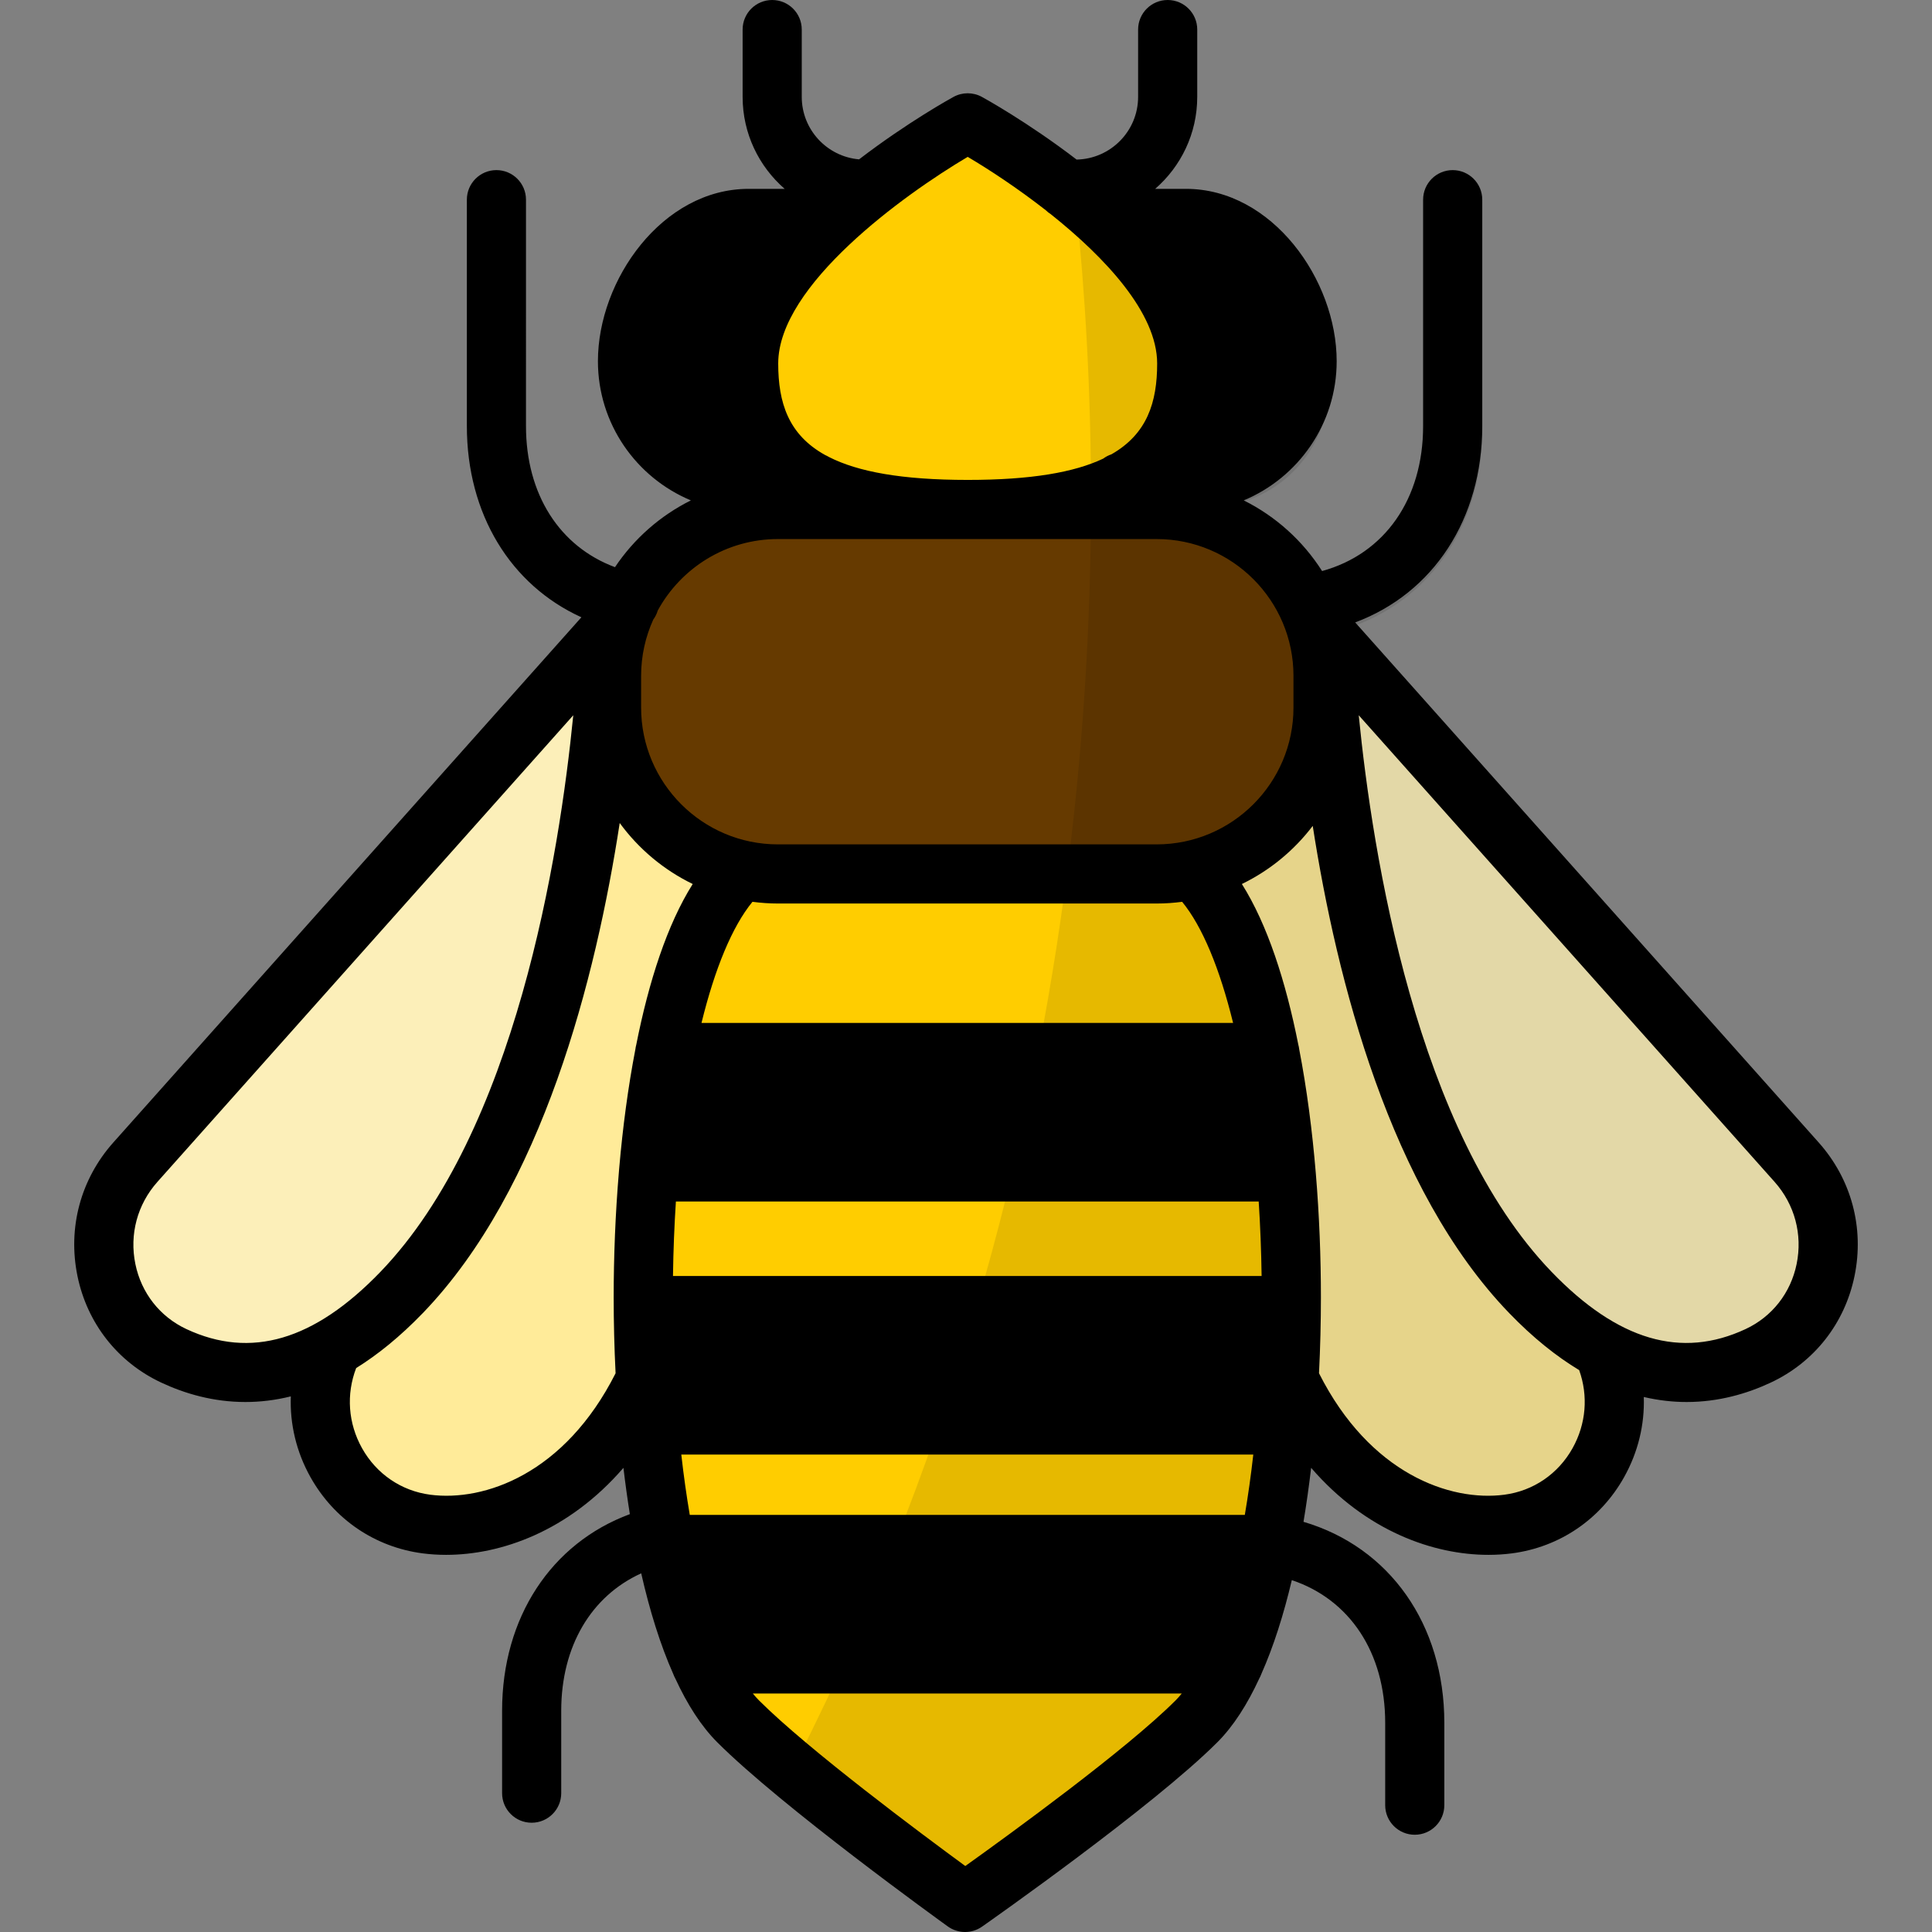
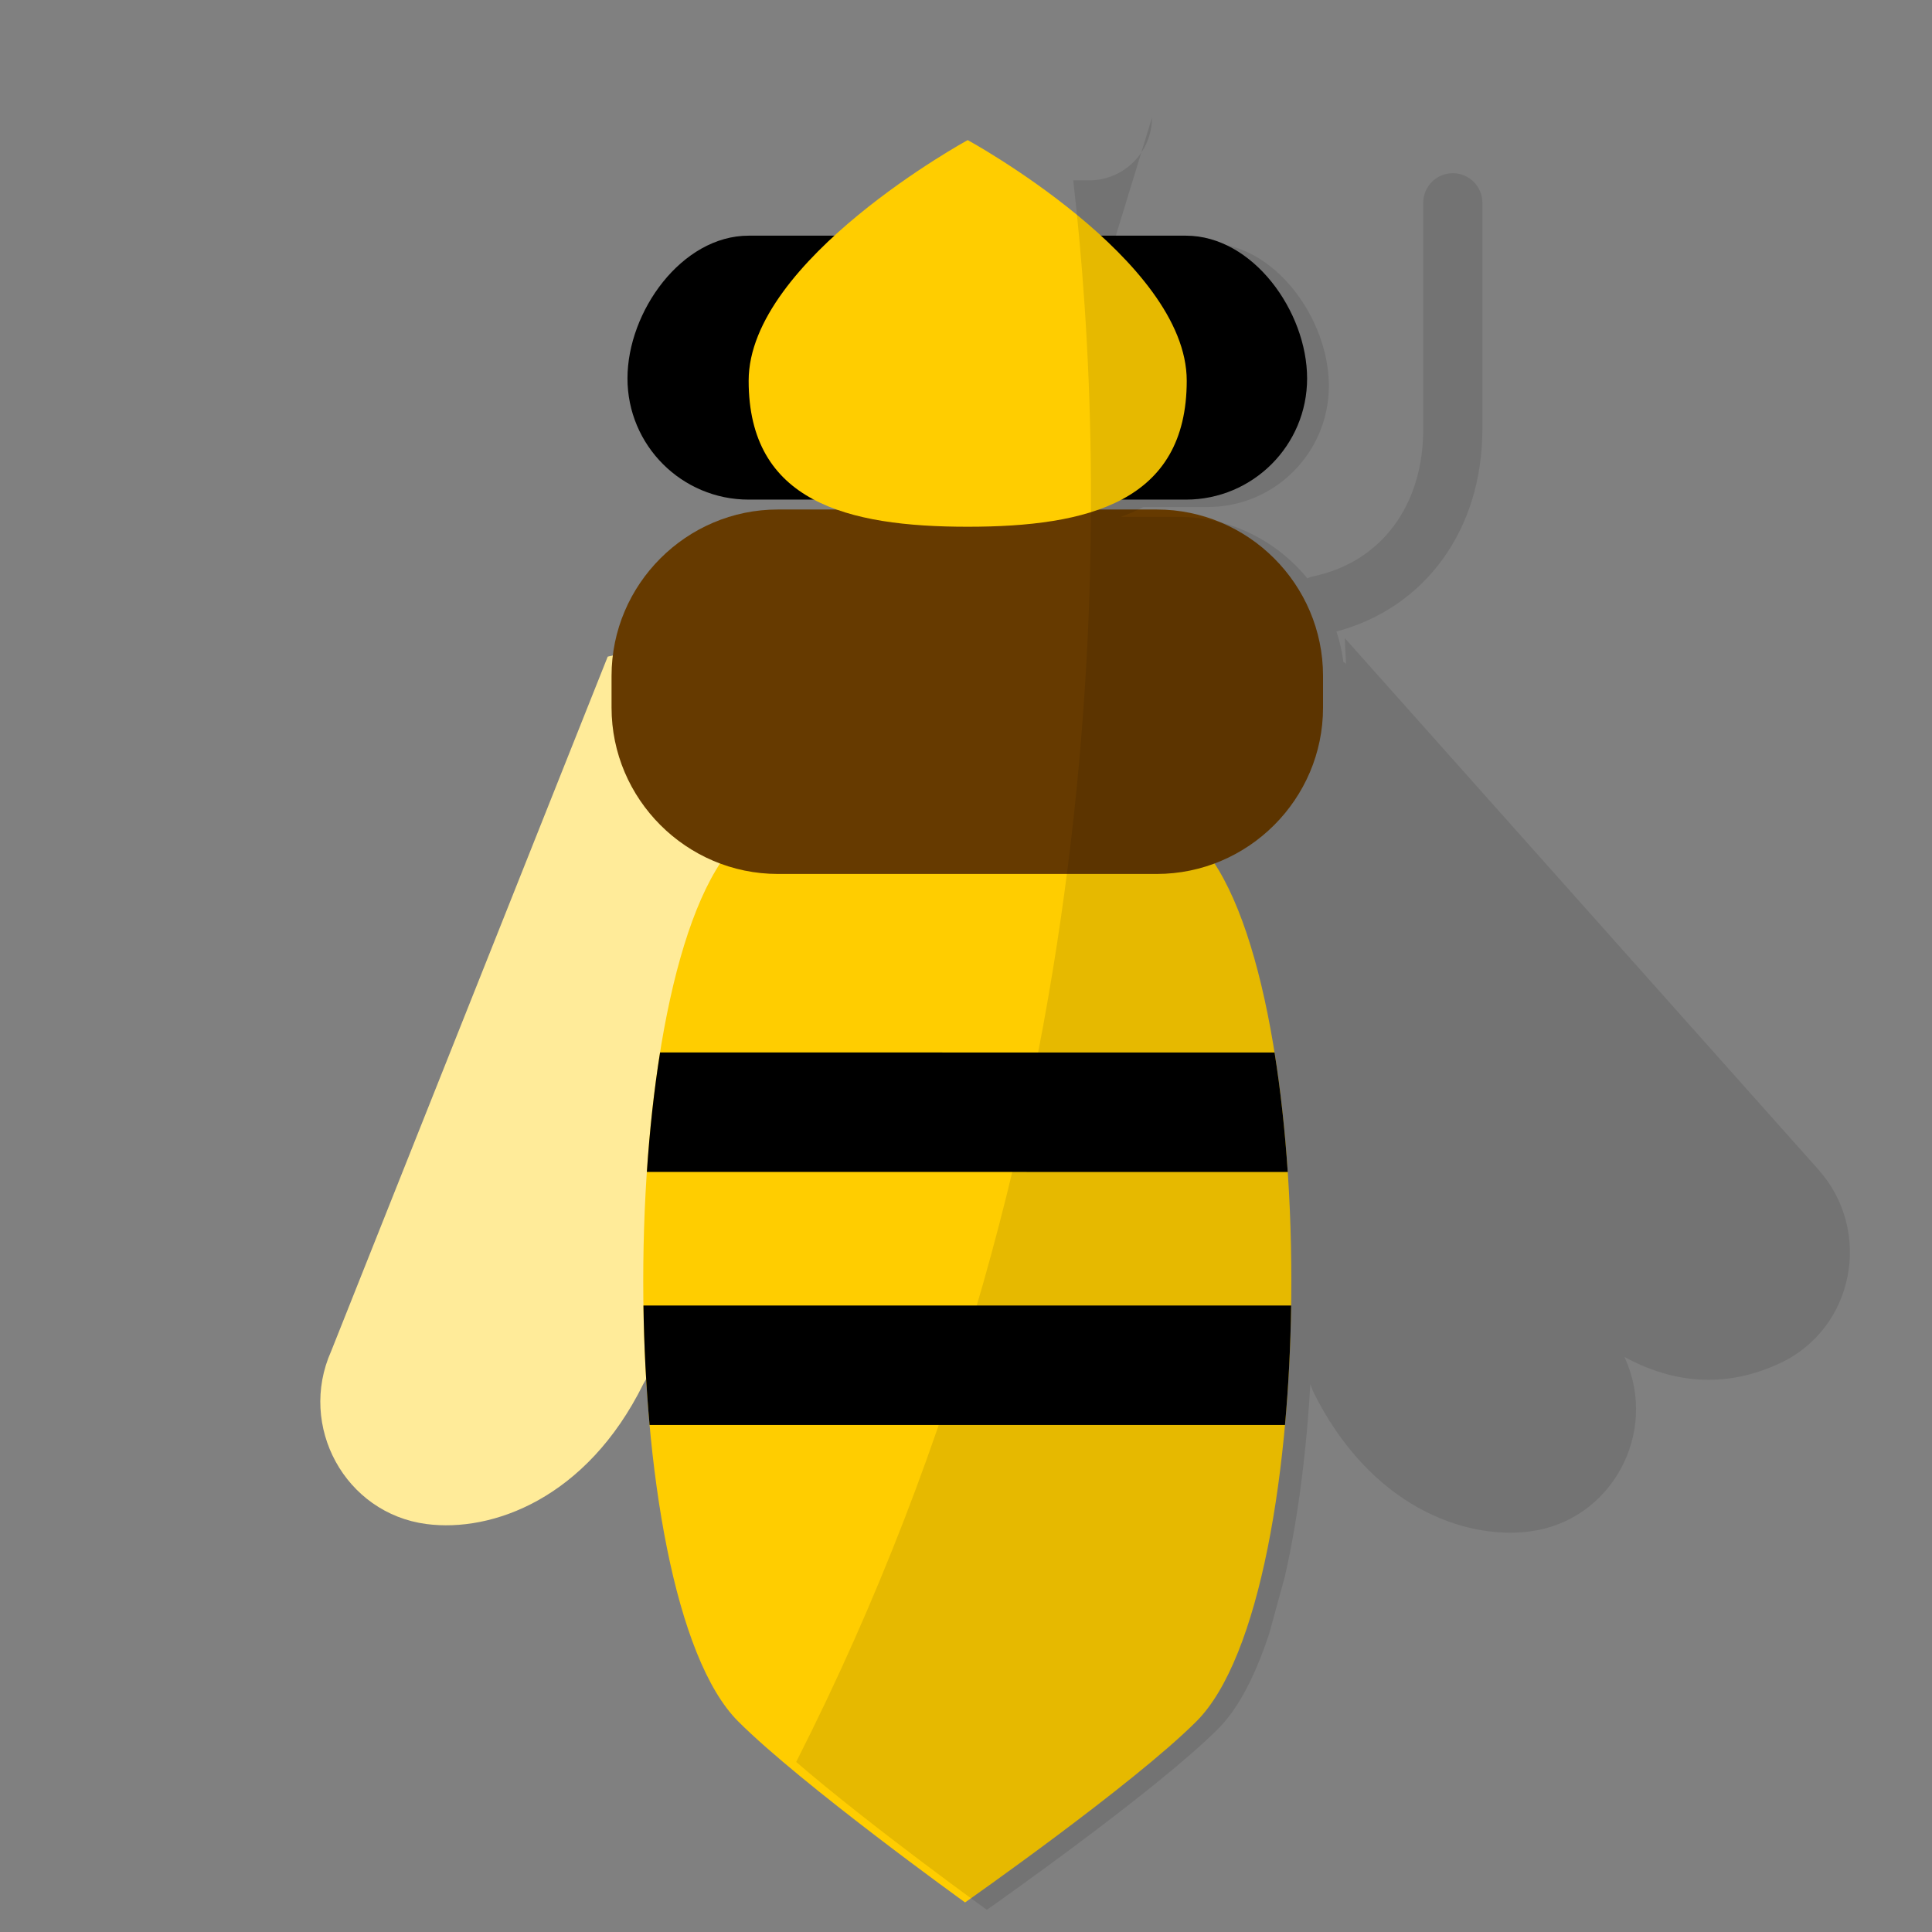
<svg xmlns="http://www.w3.org/2000/svg" version="1.1" id="Layer_1" x="0px" y="0px" viewBox="0 0 512.002 512.002" style="enable-background:new 0 0 512.002 512.002;" xml:space="preserve">
  <rect x="0" y="0" width="512.002" height="512.002" fill="#808080" stroke="none" />
  <g>
    <path style="fill:#FFEB99;" d="M170.468,366.806c-15.026,30.365-40.071,39.355-57.455,37.08   c-21.575-2.823-34.124-25.948-25.25-45.815l73.288-184.056l29.094-6.614l57.087,64.206L170.468,366.806z" />
-     <path style="fill:#FFEB99;" d="M424.925,358.073c8.874,19.866-3.675,42.992-25.25,45.815c-17.383,2.274-42.427-6.715-57.455-37.08   l-54.449-144.323l35.901-55.32c0,0,27.163,5.036,27.281,6.924C351.072,175.977,424.925,358.073,424.925,358.073z" />
  </g>
  <path style="fill:#FFCD00;" d="M317.068,222.8c33.537,33.537,33.537,199.847,0,233.384c-16.768,16.768-61.316,47.982-61.316,47.982  s-43.363-31.213-60.132-47.982c-33.537-33.537-33.537-199.847,0-233.384H317.068z" />
  <path d="M337.765,278.93l-162.838-0.022c-1.595,9.969-2.764,20.646-3.502,31.659l169.84,0.022  C340.529,299.575,339.361,288.899,337.765,278.93z" />
-   <path d="M176.565,409.303c2.405,12.217,5.522,23.039,9.351,31.66h140.855c3.829-8.62,6.947-19.442,9.351-31.66H176.565z" />
  <path d="M342.169,345.983H170.521c0.156,10.73,0.699,21.393,1.631,31.66h168.385C341.469,367.376,342.012,356.713,342.169,345.983z" />
  <path style="fill:#663A00;" d="M306.535,231.607H206.153c-24.247,0-44.086-19.839-44.086-44.086v-8.413  c0-24.247,19.839-44.086,44.086-44.086h100.382c24.247,0,44.086,19.839,44.086,44.086v8.413  C350.622,211.767,330.783,231.607,306.535,231.607z" />
  <g>
-     <path style="fill:#FCEFB9;" d="M350.622,167.163l125.509,140.83c14.477,16.243,9.524,42.085-10.182,51.312   c-15.878,7.434-36.851,7.607-60.371-16.777C353.87,288.92,350.622,167.163,350.622,167.163z" />
-     <path style="fill:#FCEFB9;" d="M161.38,167.163L35.872,307.994c-14.477,16.243-9.524,42.085,10.182,51.312   c15.878,7.434,36.851,7.607,60.371-16.777C158.132,288.92,161.38,167.163,161.38,167.163z" />
-   </g>
+     </g>
  <path d="M297.023,132.402h17.264c17.735,0,32.112-14.376,32.112-32.112s-14.376-37.834-32.112-37.834h-18.66h-78.566h-18.66  c-17.735,0-32.112,20.098-32.112,37.834s14.376,32.112,32.112,32.112h17.264H297.023z" />
  <path style="fill:#FFCD00;" d="M314.498,100.895c0,32.059-25.989,38.699-58.048,38.699s-58.048-6.639-58.048-38.699  s58.048-63.77,58.048-63.77S314.498,68.837,314.498,100.895z" />
  <g style="opacity:0.1;">
    <path d="M305.291,31.162c0,9.168-7.46,16.629-16.629,16.629h-4.243c9.068,78.548,13.991,246.985-73.425,419.149   c19.722,17.009,50.529,39.184,50.529,39.184s44.547-31.213,61.315-47.982c4.834-4.834,8.967-12.44,12.408-21.997   c0.039-0.108,0.076-0.217,0.115-0.326c0.34-0.952,0.673-1.919,0.999-2.908l4.144-15.118c0.477-2.093,0.934-4.229,1.365-6.416   c0.008-0.039,0.017-0.076,0.024-0.115h-0.002c1.931-9.803,3.402-20.495,4.415-31.66h0.001c0.001-0.016,0.002-0.032,0.004-0.048   c0.227-2.499,0.428-5.022,0.609-7.564c0.008-0.112,0.016-0.224,0.023-0.335c0.113-1.607,0.216-3.219,0.311-4.838l0.735,1.951   c15.027,30.364,40.071,39.355,57.455,37.08c21.575-2.823,34.124-25.949,25.25-45.815c0,0-0.06-0.147-0.169-0.417   c15.734,8.585,29.78,6.993,41.192,1.65c19.706-9.227,24.659-35.067,10.182-51.312L356.392,169.123c0,0,0.067,2.5,0.332,6.925   v-0.001c-0.011-0.178-0.262-0.383-0.707-0.61c-0.358-2.78-0.976-5.481-1.831-8.078c23.583-6.3,38.66-27.034,38.66-53.633V53.733   c0-4.328-3.507-7.835-7.835-7.835c-4.328,0-7.835,3.507-7.835,7.835v59.993c0,20.244-11.139,35.184-29.07,38.989   c-0.583,0.123-1.133,0.314-1.652,0.553c-8.101-9.923-20.415-16.288-34.147-16.288h-15.284c2.109-0.755,4.104-1.627,5.976-2.618   h17.06c17.735,0,32.112-14.377,32.112-32.112s-14.376-37.834-32.112-37.834h-18.66h-3.85c-0.633-0.581-1.27-1.154-1.911-1.721   L305.291,31.162z" />
  </g>
-   <path d="M481.98,302.78L359.141,164.946c20.699-7.743,33.672-27.365,33.672-52.038V52.916c0-4.328-3.507-7.835-7.835-7.835  c-4.328,0-7.835,3.507-7.835,7.835v59.993c0,19.362-10.195,33.866-26.773,38.422c-5.074-7.98-12.259-14.485-20.77-18.725  c14.448-6.02,24.634-20.285,24.634-36.89c0-21.559-17.084-45.67-39.946-45.67h-8.147c6.818-5.927,11.141-14.651,11.141-24.373V7.835  c0-4.328-3.507-7.835-7.835-7.835c-4.328,0-7.835,3.507-7.835,7.835v17.839c0,9.058-7.285,16.435-16.301,16.612  c-12.983-9.95-24.555-16.311-25.104-16.61c-2.342-1.28-5.172-1.28-7.513,0c-0.546,0.299-12.077,6.636-25.031,16.554  c-8.496-0.733-15.189-7.873-15.189-16.556V7.835c0-4.328-3.507-7.835-7.835-7.835s-7.835,3.507-7.835,7.835v17.839  c0,9.722,4.323,18.447,11.141,24.373h-9.542c-22.863,0-39.946,24.111-39.946,45.67c0,16.605,10.185,30.869,24.634,36.89  c-8.145,4.057-15.083,10.184-20.111,17.698c-14.687-5.46-23.587-19.306-23.587-37.395V52.916c0-4.328-3.507-7.835-7.835-7.835  c-4.328,0-7.835,3.507-7.835,7.835v59.993c0,23.328,11.592,42.15,30.352,50.677L30.023,302.78  c-8.654,9.712-12.117,22.6-9.498,35.362c2.578,12.559,10.672,22.86,22.205,28.26c6.224,2.915,13.774,5.146,22.296,5.146  c3.828,0,7.853-0.451,12.043-1.492c-0.272,7.349,1.463,14.712,5.204,21.397c6.262,11.188,17.096,18.553,29.724,20.205  c1.984,0.26,4.065,0.397,6.22,0.397c14.545-0.001,32.479-6.245,47-23.06c0.49,4.137,1.055,8.237,1.7,12.27  c-20.808,7.694-33.858,27.361-33.858,52.108v21.838c0,4.328,3.507,7.835,7.835,7.835s7.835-3.507,7.835-7.835v-21.838  c0-17.087,7.937-30.397,21.196-36.42c2.237,9.832,5.042,18.916,8.496,26.682c0.149,0.412,0.328,0.809,0.541,1.185  c3.164,6.855,6.847,12.637,11.116,16.907c17.022,17.021,59.305,47.511,61.095,48.8c1.368,0.983,2.972,1.476,4.578,1.476  c1.572,0,3.147-0.472,4.496-1.418c1.842-1.29,45.303-31.801,62.36-48.859c4.269-4.269,7.951-10.051,11.116-16.907  c0.213-0.376,0.392-0.773,0.542-1.185c3.243-7.291,5.915-15.74,8.081-24.881c15.377,5.149,24.745,19.244,24.745,37.805v21.838  c0,4.328,3.507,7.835,7.835,7.835c4.328,0,7.835-3.507,7.835-7.835v-21.838c0-26.091-14.506-46.539-37.319-53.257  c0.784-4.685,1.453-9.473,2.025-14.306c14.521,16.817,32.455,23.061,47,23.06c2.155,0,4.237-0.138,6.22-0.397  c12.629-1.652,23.462-9.017,29.724-20.205c3.714-6.636,5.451-13.94,5.211-21.234c3.94,0.921,7.732,1.329,11.349,1.329  c8.522,0,16.073-2.232,22.297-5.146c11.533-5.4,19.626-15.699,22.205-28.259C494.097,325.381,490.634,312.491,481.98,302.78z   M338.563,95.718c0,12.575-9.611,22.945-21.874,24.156c3.743-6.507,5.644-14.365,5.644-23.551c0-9.828-4.177-20.066-12.455-30.603  h4.41C327.361,65.718,338.563,82.213,338.563,95.718z M256.453,41.572c5.669,3.348,13.193,8.282,20.685,14.138  c0.4,0.395,0.846,0.743,1.324,1.046c14.36,11.445,28.199,26.163,28.199,39.566c0,10.287-2.645,18.662-12.124,24.08  c-0.793,0.265-1.525,0.654-2.182,1.143c-7.642,3.623-19.066,5.639-35.906,5.639c-17.486,0-29.122-2.179-36.758-6.069  c-0.319-0.192-0.648-0.369-0.995-0.514c-9.763-5.411-12.461-13.868-12.461-24.28C206.237,75.569,239.576,51.559,256.453,41.572z   M174.126,95.718c0-13.504,11.203-29.999,24.275-29.999h4.62c-8.278,10.537-12.455,20.775-12.455,30.603  c0,9.194,1.905,17.059,5.654,23.569C183.853,118.783,174.126,108.368,174.126,95.718z M206.153,142.855h100.382  c19.989,0,36.251,16.262,36.251,36.251v8.414c0,19.989-16.262,36.25-36.251,36.25H206.153c-19.989,0-36.251-16.261-36.251-36.25  v-8.414c0-5.317,1.16-10.364,3.225-14.918c0.524-0.713,0.929-1.52,1.192-2.408C180.476,150.515,192.436,142.855,206.153,142.855z   M321.707,433.128H190.983c-1.817-4.713-3.472-10.076-4.942-15.989h140.607C325.178,423.051,323.524,428.415,321.707,433.128z   M334.342,338.148H178.348c0.094-6.748,0.356-13.341,0.771-19.734H333.57C333.985,324.807,334.248,331.4,334.342,338.148z   M178.429,353.818h155.83c-0.134,5.448-0.379,10.786-0.725,15.989h-154.38C178.808,364.604,178.564,359.267,178.429,353.818z   M332.202,302.743H180.487c0.617-5.561,1.359-10.904,2.216-15.99h147.284C330.843,291.839,331.585,297.182,332.202,302.743z   M332.138,385.479c-0.628,5.564-1.38,10.907-2.247,15.99H182.798c-0.867-5.083-1.619-10.425-2.247-15.99H332.138z M185.906,271.084  c3.525-14.367,8.129-25.547,13.503-32.094c2.21,0.288,4.458,0.452,6.745,0.452h100.382c2.287,0,4.535-0.164,6.745-0.452  c5.374,6.547,9.978,17.727,13.503,32.094H185.906z M49.376,352.21c-7.006-3.281-11.927-9.556-13.499-17.218  c-1.615-7.865,0.515-15.806,5.844-21.785l110.201-123.652c-3.666,37.072-15.285,110.367-51.137,147.534  C83.262,355.257,66.447,360.203,49.376,352.21z M114.03,396.118c-7.67-1.004-14.26-5.494-18.082-12.32  c-3.694-6.599-4.238-14.266-1.561-21.243c5.721-3.555,11.634-8.322,17.677-14.586c31.707-32.871,45.869-88.882,52.167-129.863  c5.009,6.848,11.647,12.432,19.346,16.166c-6.757,10.719-11.632,25.791-14.967,42.625c-0.1,0.376-0.18,0.761-0.224,1.156  c-1.942,10.064-3.349,20.718-4.281,31.427c-0.041,0.293-0.068,0.588-0.075,0.891c-0.959,11.337-1.398,22.709-1.398,33.464  c0,6.52,0.164,13.269,0.505,20.097C149.652,390.643,128.309,397.982,114.03,396.118z M255.814,494.516  c-11.461-8.4-41.657-30.878-54.653-43.873c-0.56-0.56-1.109-1.187-1.654-1.844h113.675c-0.544,0.656-1.094,1.284-1.654,1.844  C298.533,463.638,267.503,486.166,255.814,494.516z M416.741,383.798c-3.821,6.826-10.412,11.316-18.082,12.32  c-14.271,1.87-35.623-5.475-49.107-32.19c0.34-6.828,0.505-13.576,0.505-20.095c0-21.199-1.702-44.788-5.754-65.782  c-0.044-0.396-0.122-0.781-0.223-1.156c-3.335-16.834-8.209-31.906-14.967-42.625c7.411-3.593,13.839-8.901,18.778-15.399  c6.356,40.91,20.539,96.43,52.049,129.096c6.354,6.587,12.563,11.518,18.556,15.127  C420.943,369.926,420.339,377.369,416.741,383.798z M476.125,334.99c-1.573,7.662-6.494,13.938-13.5,17.218  c-17.064,7.99-33.883,3.047-51.408-15.122c-35.852-37.167-47.471-110.461-51.137-147.534L470.28,313.205  C475.609,319.186,477.739,327.126,476.125,334.99z" />
  <g>
</g>
  <g>
</g>
  <g>
</g>
  <g>
</g>
  <g>
</g>
  <g>
</g>
  <g>
</g>
  <g>
</g>
  <g>
</g>
  <g>
</g>
  <g>
</g>
  <g>
</g>
  <g>
</g>
  <g>
</g>
  <g>
</g>
</svg>